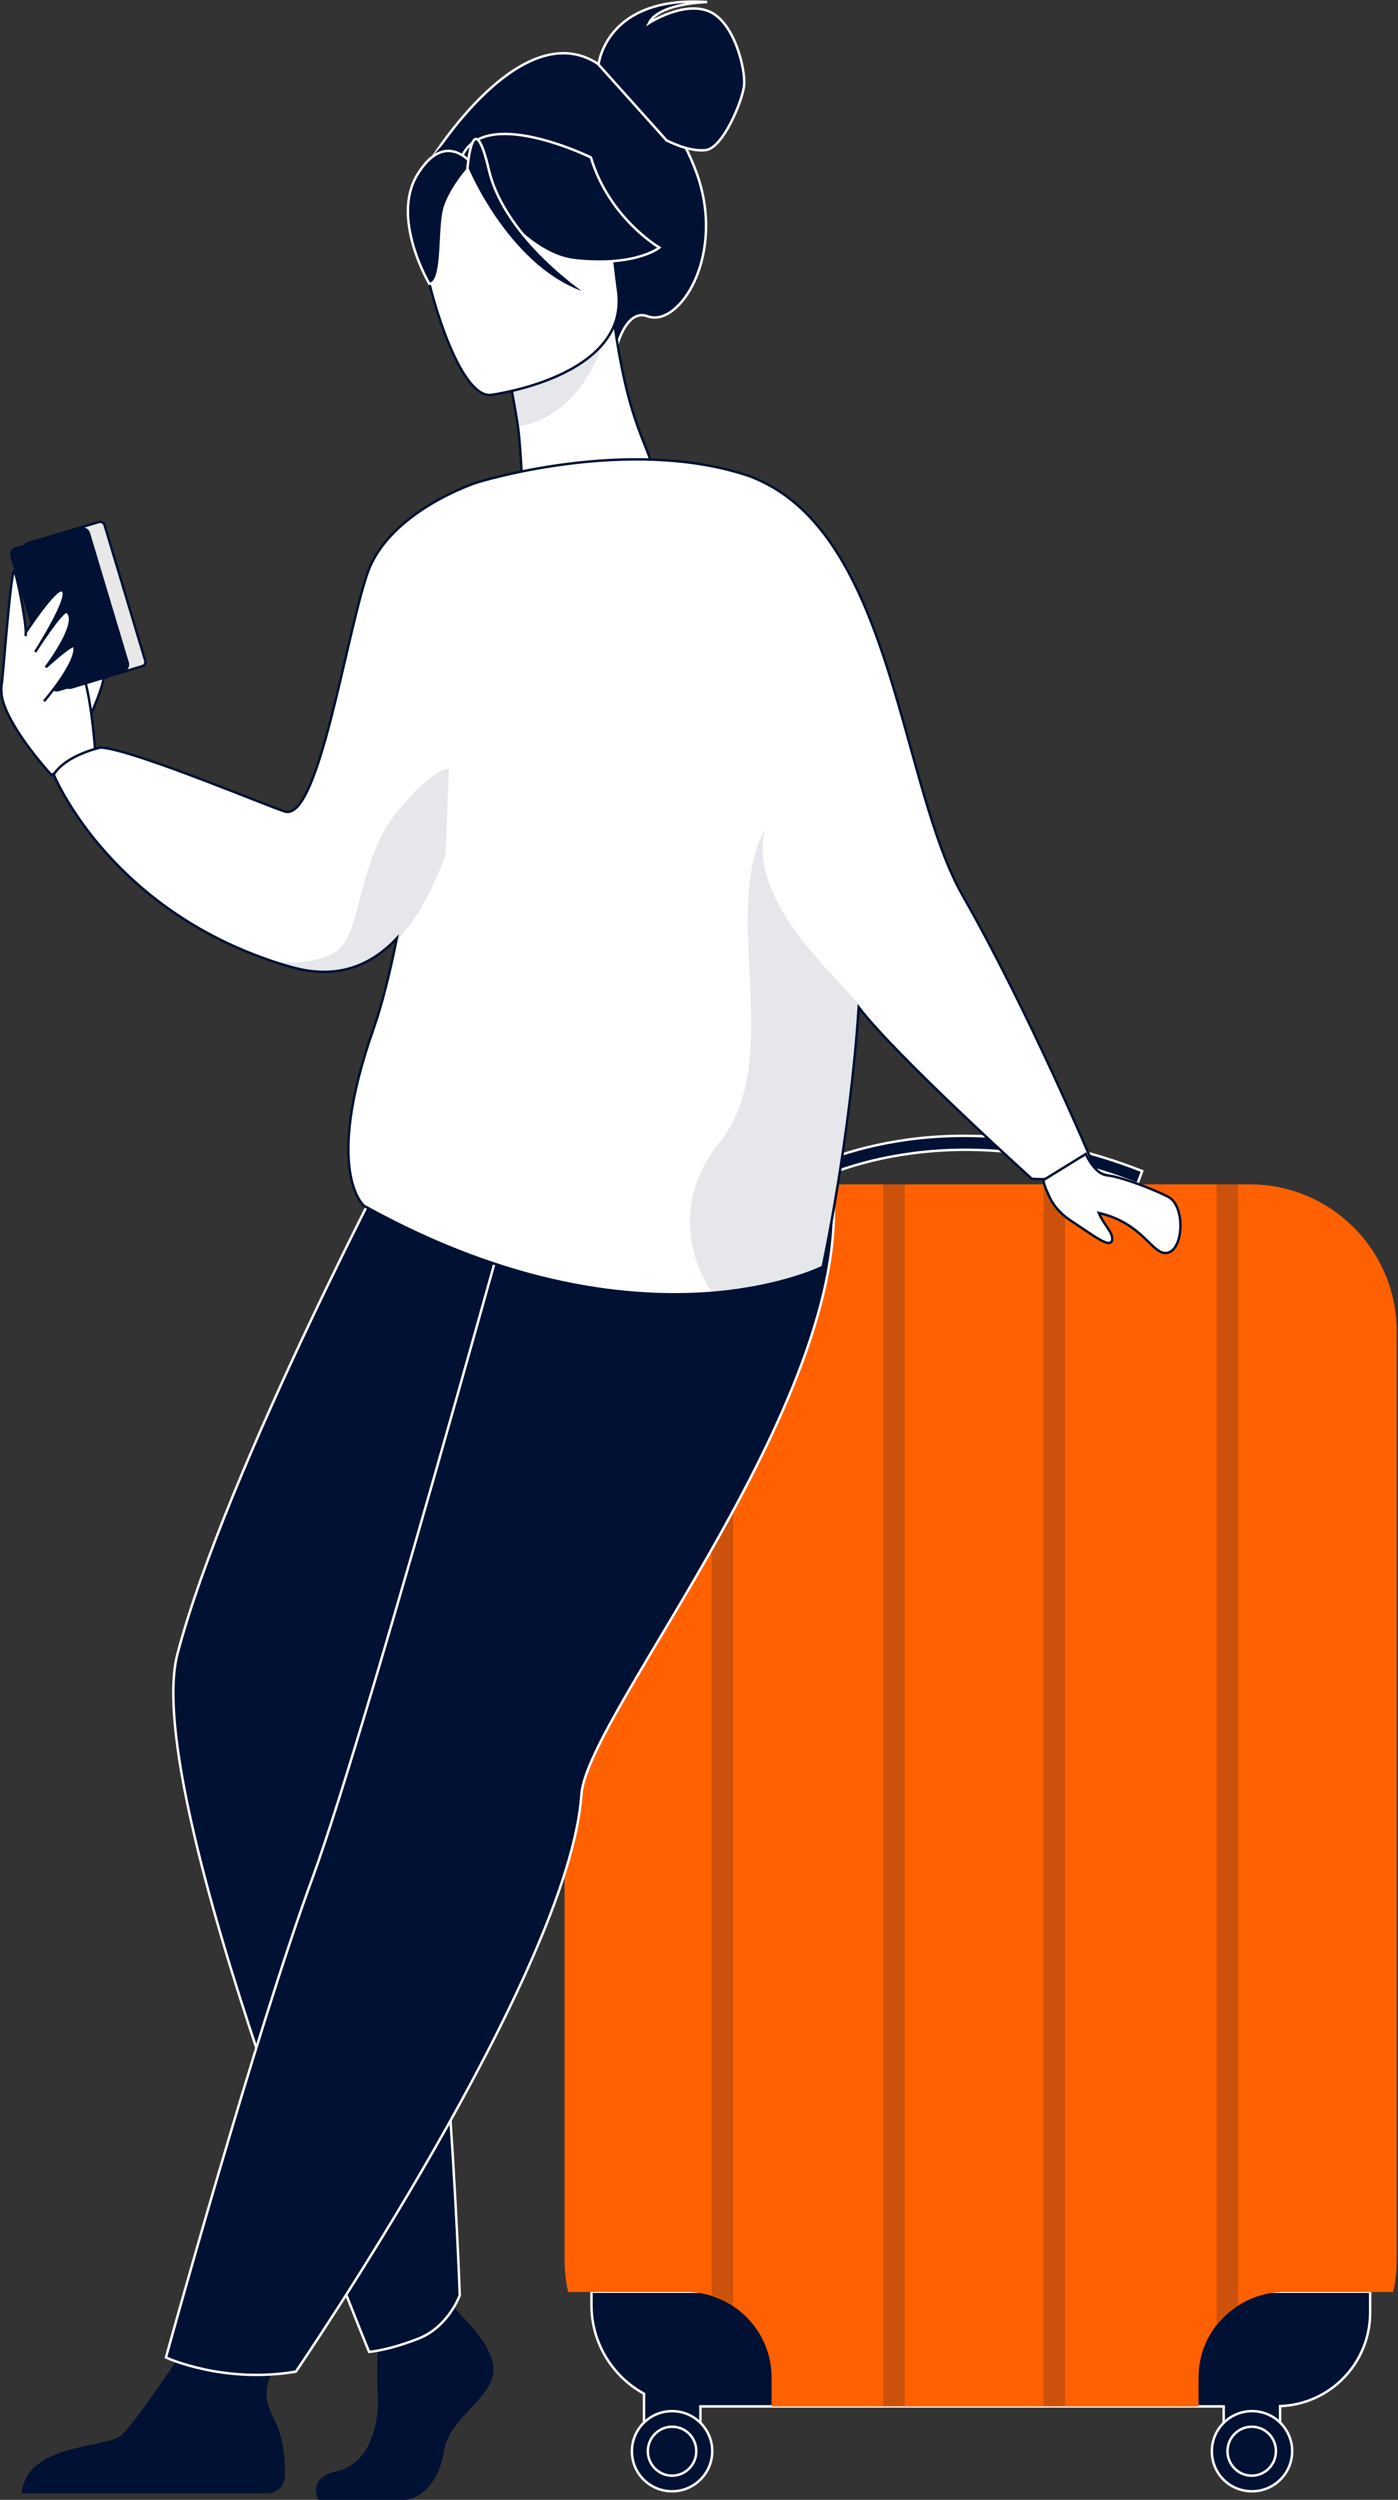
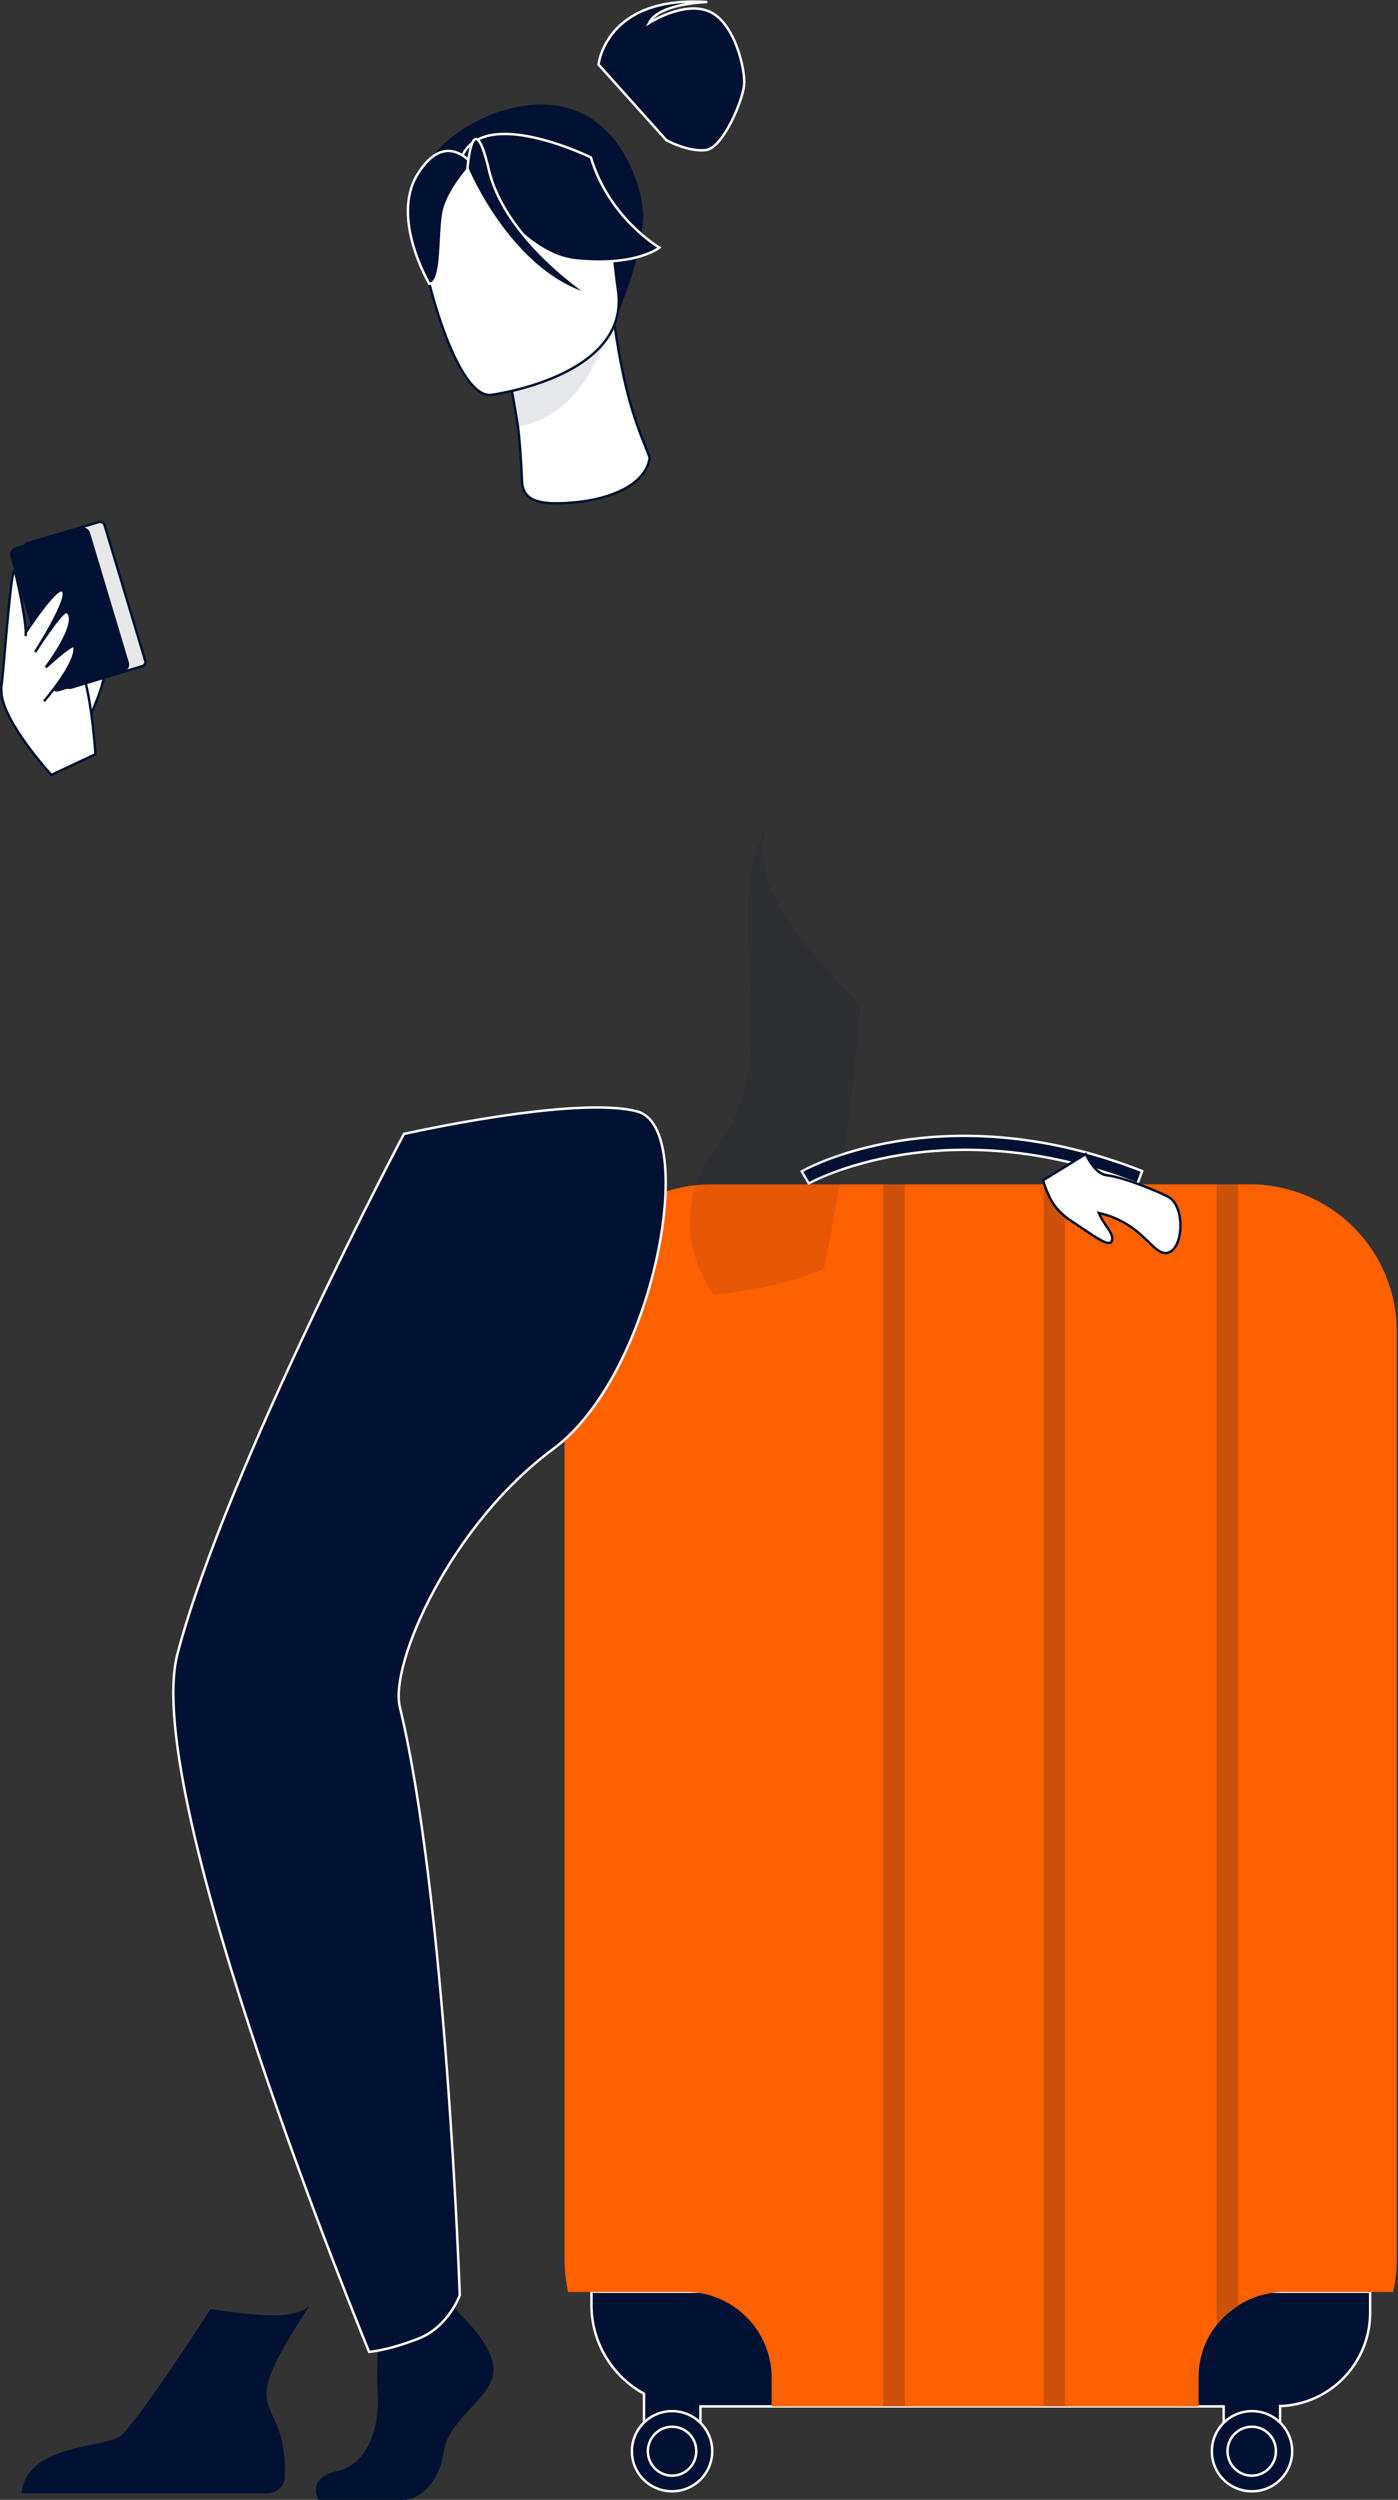
<svg xmlns="http://www.w3.org/2000/svg" width="573" height="1024" viewBox="0 0 573 1024" fill="none">
  <rect x="0" y="0" width="573" height="1024" fill="#333333" stroke="none" />
  <g clip-path="url(#clip0)">
    <path d="M242.423 938.758V944.191C242.423 959.887 251.138 973.531 263.967 980.534V999.49H287.083V985.726H501.549V999.49H524.666V985.605C545.241 984.881 561.58 967.977 561.58 947.33V938.758H242.423Z" fill="#001133" stroke="white" stroke-miterlimit="10" />
    <path d="M572.473 545.385V925.476C572.473 930.064 571.988 934.532 571.02 938.878H526.36C519.461 938.878 512.926 940.931 507.479 944.432C504.091 946.606 501.186 949.262 498.644 952.401C493.924 958.318 491.261 965.804 491.261 973.893V985.726H316.252V973.893C316.252 961.698 309.958 950.952 300.518 944.674C297.855 942.863 294.829 941.535 291.683 940.448C288.415 939.361 284.784 938.878 281.153 938.878H232.862C231.894 934.532 231.41 930.064 231.41 925.476V545.385C231.41 512.182 258.399 485.136 291.683 485.136H512.2C545.483 485.136 572.473 512.061 572.473 545.385Z" fill="#FF6100" />
    <path d="M466.208 484.895C387.175 453.864 332.107 484.412 331.501 484.774L328.597 479.823C329.202 479.461 343.241 471.492 367.568 467.508C389.959 463.765 425.542 462.92 468.144 479.703L466.208 484.895Z" fill="#001133" stroke="white" stroke-miterlimit="10" />
    <path d="M259.004 1004.08C259.004 995.023 266.387 987.657 275.465 987.657C284.542 987.657 291.925 995.023 291.925 1004.08C291.925 1013.13 284.542 1020.5 275.465 1020.5C266.387 1020.5 259.004 1013.25 259.004 1004.08Z" fill="#001133" stroke="white" stroke-miterlimit="10" />
    <path d="M265.54 1004.08C265.54 998.524 270.018 994.057 275.464 994.057C281.031 994.057 285.388 998.524 285.388 1004.08C285.388 1009.63 280.91 1014.1 275.464 1014.1C270.018 1014.1 265.54 1009.63 265.54 1004.08Z" fill="#001133" stroke="white" stroke-miterlimit="10" />
    <path d="M496.707 1004.08C496.707 995.023 504.09 987.657 513.167 987.657C522.244 987.657 529.627 995.023 529.627 1004.08C529.627 1013.13 522.244 1020.5 513.167 1020.5C503.969 1020.5 496.707 1013.25 496.707 1004.08Z" fill="#001133" stroke="white" stroke-miterlimit="10" />
    <path d="M503.122 1004.08C503.122 998.524 507.6 994.057 513.047 994.057C518.614 994.057 522.971 998.524 522.971 1004.08C522.971 1009.63 518.493 1014.1 513.047 1014.1C507.6 1014.1 503.122 1009.63 503.122 1004.08Z" fill="#001133" stroke="white" stroke-miterlimit="10" />
-     <path opacity="0.2" d="M300.518 485.136V944.433C297.856 942.622 294.83 941.294 291.683 940.207V485.016H300.518V485.136Z" fill="#001133" />
    <path opacity="0.2" d="M370.836 485.136H362V985.605H370.836V485.136Z" fill="#001133" />
    <path opacity="0.2" d="M436.556 485.136H427.721V985.605H436.556V485.136Z" fill="#001133" />
    <path opacity="0.2" d="M507.479 485.136V944.191C504.09 946.364 501.186 949.021 498.644 952.16V485.136H507.479Z" fill="#001133" />
    <path d="M35.462 297.022C35.462 296.418 45.023 276.496 41.998 275.047C38.972 273.478 33.404 273.719 32.799 277.221C32.194 280.722 35.462 297.022 35.462 297.022Z" fill="white" stroke="#001133" stroke-miterlimit="10" />
    <path d="M39.093 308.975C39.093 307.043 36.794 277.341 31.832 271.425C26.869 265.509 16.582 257.057 13.314 257.419C10.046 257.66 -2.541 274.443 1.211 287.242C4.963 300.04 21.06 317.427 21.06 317.427L39.093 308.975Z" fill="white" stroke="#001133" stroke-miterlimit="10" />
    <path d="M58.34 272.874L29.051 281.688C28.082 281.929 27.114 281.446 26.751 280.48L10.049 224.819C9.807 223.853 10.291 222.887 11.259 222.525L40.549 213.832C41.517 213.59 42.485 214.073 42.848 215.039L59.55 270.7C59.792 271.666 59.308 272.632 58.34 272.874Z" fill="#E8E8E8" stroke="#001133" stroke-miterlimit="10" />
    <path d="M50.714 275.167L24.208 283.136C22.513 283.619 20.698 282.653 20.214 280.962L4.238 228.078C3.754 226.388 4.722 224.577 6.416 224.094L32.922 216.125C34.617 215.642 36.432 216.608 36.916 218.298L52.771 271.182C53.376 272.873 52.408 274.684 50.714 275.167Z" fill="#001133" />
    <path d="M10.287 259.471C10.287 259.471 22.511 240.756 25.416 241.843C29.652 243.292 14.402 267.078 14.402 267.078C14.402 267.078 25.779 249.329 27.473 250.657C31.467 253.675 25.053 264.784 18.759 273.356C18.759 273.356 30.136 262.973 30.499 264.784C31.831 271.304 18.033 287.241 18.033 287.241" fill="white" />
    <path d="M10.287 259.471C10.287 259.471 22.511 240.756 25.416 241.843C29.652 243.292 14.402 267.078 14.402 267.078C14.402 267.078 25.779 249.329 27.473 250.657C31.467 253.675 25.053 264.784 18.759 273.356C18.759 273.356 30.136 262.973 30.499 264.784C31.831 271.304 18.033 287.241 18.033 287.241" stroke="#001133" stroke-miterlimit="10" />
    <path d="M0.606 280.843C1.212 278.549 4.6 229.891 6.053 234.116C7.505 238.342 11.378 258.023 10.41 260.559" fill="white" />
    <path d="M0.606 280.843C1.212 278.549 4.6 229.891 6.053 234.116C7.505 238.342 11.378 258.023 10.41 260.559" stroke="#001133" stroke-miterlimit="10" />
    <path d="M188.686 948.175C188.686 948.175 205.025 963.026 201.879 973.651C198.732 984.276 183.966 991.279 181.909 1004.2C179.972 1017.12 171.984 1024.12 164.722 1024.12C157.582 1024.12 130.592 1024.12 130.592 1024.12C130.592 1024.12 125.267 1015.06 138.096 1012.29C150.804 1009.51 155.645 994.418 154.798 980.292C153.951 966.165 156.008 947.45 156.008 947.45L183.119 941.172L188.686 948.175Z" fill="#001133" />
    <path d="M8.835 1021.34H109.532C113.526 1021.34 116.673 1018.2 116.794 1014.34C116.915 1008.42 116.431 999.852 113.163 992.729C107.838 980.896 104.449 978.723 127.081 944.191C120.304 951.194 101.907 947.934 86.294 945.881C84.358 948.9 55.553 993.332 49.259 997.92C42.239 1002.87 10.893 1001.06 8.835 1021.34Z" fill="#001133" />
    <path d="M165.57 464.489C165.57 464.489 92.588 601.892 72.74 677.475C57.369 736.155 151.288 963.389 151.288 963.389C151.288 963.389 158.913 962.906 171.5 957.956C183.845 953.126 188.444 940.207 188.444 940.207C188.444 940.207 182.877 777.811 163.875 699.209C159.639 681.581 184.571 624.712 226.69 593.561C268.808 562.41 286.358 462.195 261.304 455.313C236.251 448.551 165.57 464.489 165.57 464.489Z" fill="#001133" stroke="white" stroke-miterlimit="10" />
-     <path d="M228.142 425.49C228.142 425.49 151.409 706.091 128.172 768.997C104.934 832.023 68.019 965.683 68.019 965.683C68.019 965.683 91.378 976.55 121.273 971.479C121.273 971.479 233.468 807.513 238.309 735.069C240.609 701.624 353.409 568.809 340.821 482.238L228.142 425.49Z" fill="#001133" stroke="white" stroke-miterlimit="10" />
-     <path d="M176.826 65.199C176.826 65.199 219.066 -3.382 251.744 31.875C251.744 31.875 273.166 37.308 285.39 70.512C297.856 104.44 278.37 134.383 265.42 129.554C257.069 126.414 253.196 140.783 253.196 140.783L176.826 65.199Z" fill="#001133" stroke="white" stroke-miterlimit="10" />
    <path d="M245.329 26.442C245.329 26.442 248.233 -1.932 289.868 0.845C289.868 0.845 270.14 1.207 266.025 9.418C266.025 9.418 280.306 0.241 290.715 4.709C301.124 9.176 305.602 28.615 304.996 34.894C304.391 41.172 296.403 60.491 289.384 61.457C282.364 62.423 273.166 57.472 273.166 57.472L245.329 26.442Z" fill="#001133" stroke="white" stroke-miterlimit="10" />
    <path d="M266.267 187.389C262.394 177.006 256.585 166.139 251.865 132.936L249.323 133.781L207.447 148.511C207.447 148.511 210.352 161.913 212.288 174.712C213.014 179.904 213.619 189.321 213.982 197.411C214.346 205.742 222.576 206.466 230.927 206.104C253.075 205.138 265.299 196.807 266.267 187.389Z" fill="white" stroke="#001133" stroke-miterlimit="10" />
    <path opacity="0.1" d="M207.447 148.51C207.447 148.51 210.352 161.912 212.288 174.711C236.373 170.606 245.934 146.699 249.444 133.78L207.447 148.51Z" fill="#001133" />
    <path d="M253.196 128.348C253.196 128.348 263 106.494 263.605 88.986C263.968 76.429 251.26 32.118 206.6 45.157C206.6 45.157 193.529 48.417 182.394 58.56C173.438 66.649 161.214 83.07 182.878 120.258L188.929 132.936L253.196 128.348Z" fill="#001133" />
    <path d="M201.031 161.793C201.031 161.793 258.399 154.548 253.316 118.93C248.233 83.311 252.227 58.439 215.434 61.578C178.64 64.717 173.436 79.327 172.226 91.642C171.016 103.837 186.023 162.759 201.031 161.793Z" fill="white" stroke="#001133" stroke-miterlimit="10" />
    <path d="M189.169 64.476C189.169 64.476 210.834 103.958 235.766 106.614C260.698 109.27 270.26 101.422 270.26 101.422C270.26 101.422 249.684 89.469 242.181 64.476C242.181 64.476 198.126 42.863 189.169 64.476Z" fill="#001133" stroke="white" stroke-miterlimit="10" />
    <path d="M193.527 67.252C193.527 67.252 183.118 78.239 181.666 87.778C180.092 97.196 181.545 116.031 175.977 116.273C175.977 116.273 160.122 89.589 171.015 71.599C182.634 52.522 193.527 67.252 193.527 67.252Z" fill="#001133" stroke="white" stroke-miterlimit="10" />
    <path d="M191.591 69.064C191.591 69.064 209.019 111.202 241.455 120.74C241.455 120.74 207.204 98.283 200.426 69.788C193.769 41.293 191.591 69.064 191.591 69.064Z" fill="#001133" stroke="white" stroke-miterlimit="10" />
-     <path d="M394.679 367.051C369.142 322.377 366.237 222.524 311.895 197.048C310.321 196.324 308.748 195.599 307.053 194.996C257.431 178.213 195.464 197.652 195.464 197.652C195.464 197.652 159.397 209.243 150.561 234.961C141.726 260.799 130.712 335.175 117.157 332.519C113.405 331.795 54.706 306.922 41.271 306.198C41.271 306.198 26.99 309.216 22.027 317.306C22.027 317.306 43.45 370.069 109.895 393.131C113.042 394.217 116.31 395.304 119.578 396.149C137.853 401.341 151.893 395.787 162.664 384.317C159.76 398.685 156.613 411.363 153.103 421.384C132.407 480.185 149.23 493.949 149.23 493.949C209.503 527.394 259.004 532.224 292.046 529.568C320.851 527.153 337.19 518.942 337.19 518.942C337.19 518.942 348.446 466.662 351.955 412.57C367.084 432.492 422.879 482.841 422.879 482.841C422.879 482.841 430.383 483.686 437.403 481.634C447.569 478.736 448.053 476.925 448.053 476.925C448.053 476.925 421.79 414.502 394.679 367.051Z" fill="white" stroke="#001133" stroke-miterlimit="10" />
-     <path opacity="0.1" d="M183.966 315.011L182.635 350.026C171.5 380.936 152.498 406.05 119.82 396.753C116.431 395.787 113.284 394.821 110.138 393.734C111.227 393.855 131.197 396.511 139.548 388.18C148.141 379.608 147.294 351.113 163.028 332.157C179.004 313.2 183.966 315.011 183.966 315.011Z" fill="#001133" />
    <path opacity="0.1" d="M337.674 519.667C337.674 519.667 321.335 527.877 292.53 530.292C292.53 530.292 268.808 500.59 295.314 467.386C321.819 434.183 295.072 373.812 313.589 339.522C305.359 373.088 352.924 407.62 352.561 413.294C347.114 479.702 337.674 519.667 337.674 519.667Z" fill="#001133" />
    <path d="M479.159 490.448C476.738 488.999 461.489 482.358 453.501 481.393C448.538 480.789 445.028 472.699 445.028 472.699L427.6 483.445C428.084 485.618 428.81 487.43 429.537 488.878C430.384 491.172 432.804 496.123 439.219 500.228C447.933 505.903 454.953 511.578 455.8 508.076C456.526 505.058 452.411 501.798 450.354 496.847C469.113 501.194 472.381 514.717 478.675 513.147C485.21 511.457 485.695 494.312 479.159 490.448Z" fill="white" stroke="#001133" stroke-miterlimit="10" />
  </g>
  <defs>
    <clipPath id="clip0">
      <rect width="572.472" height="1024" fill="white" />
    </clipPath>
  </defs>
</svg>